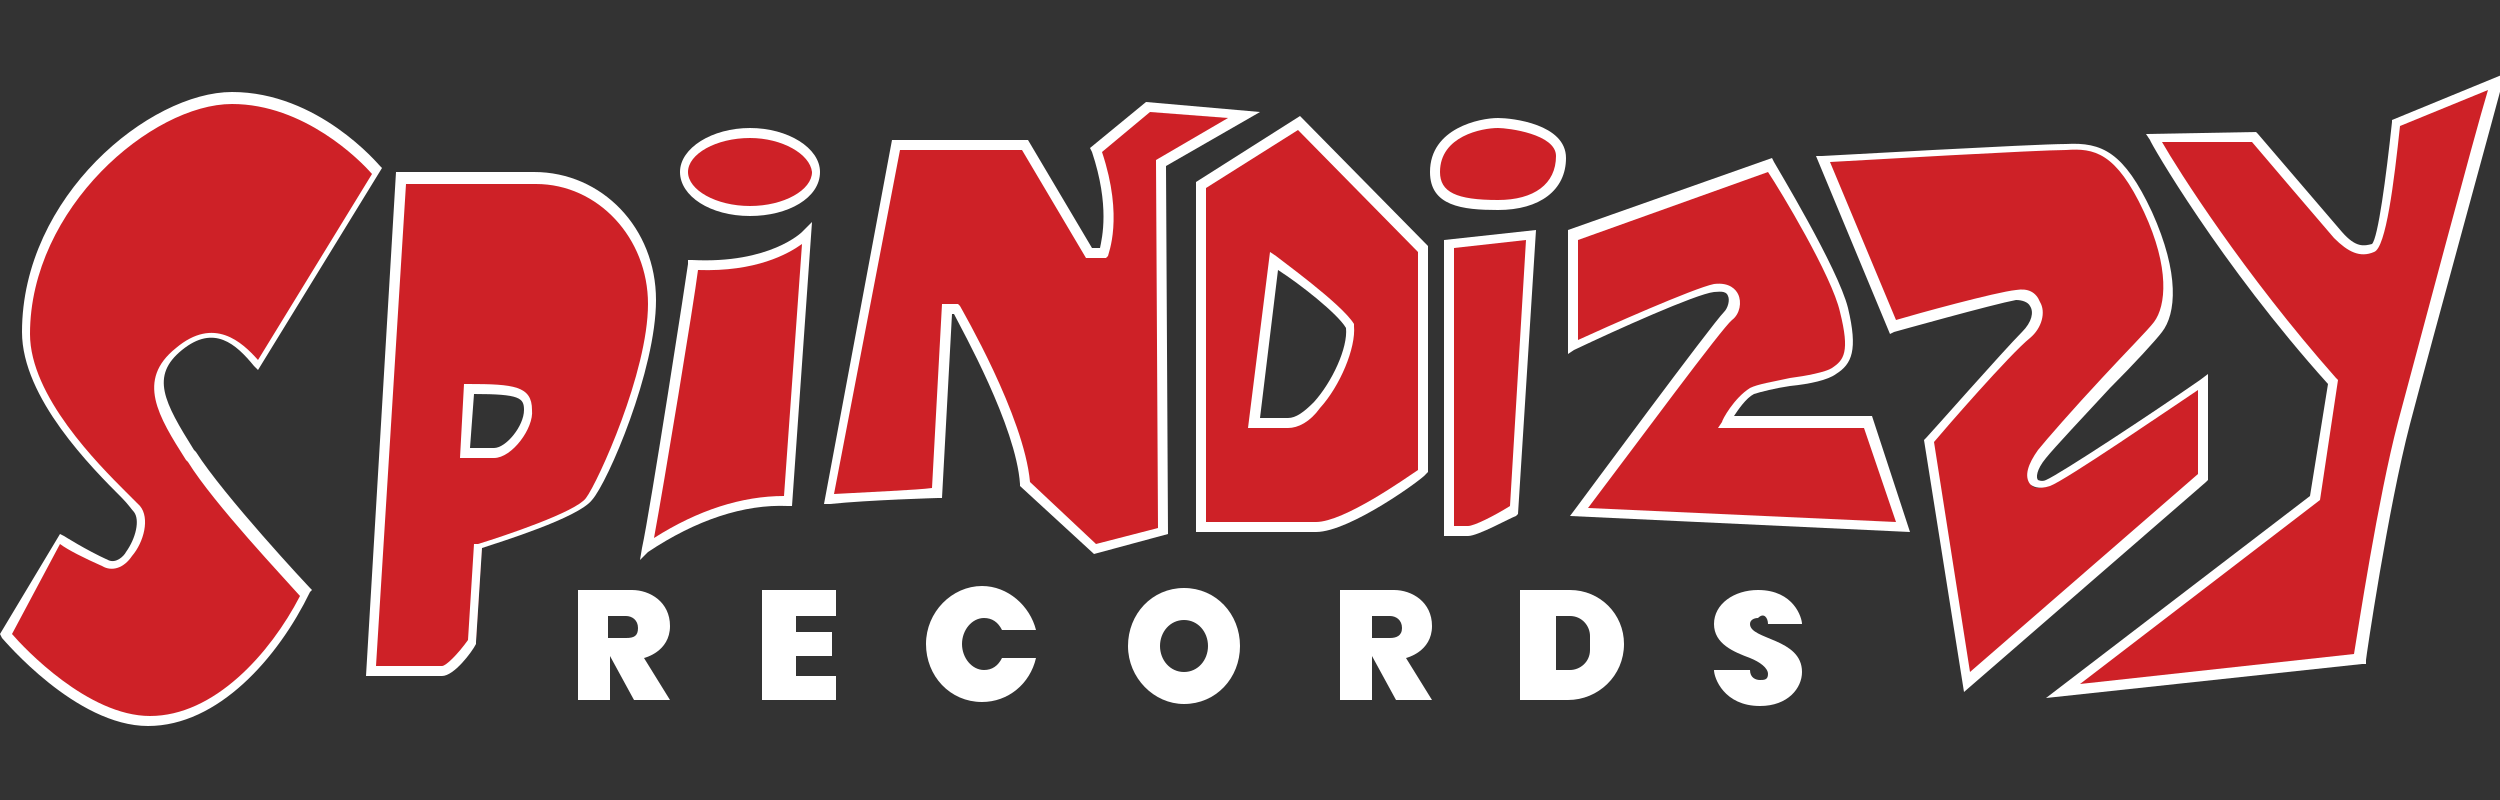
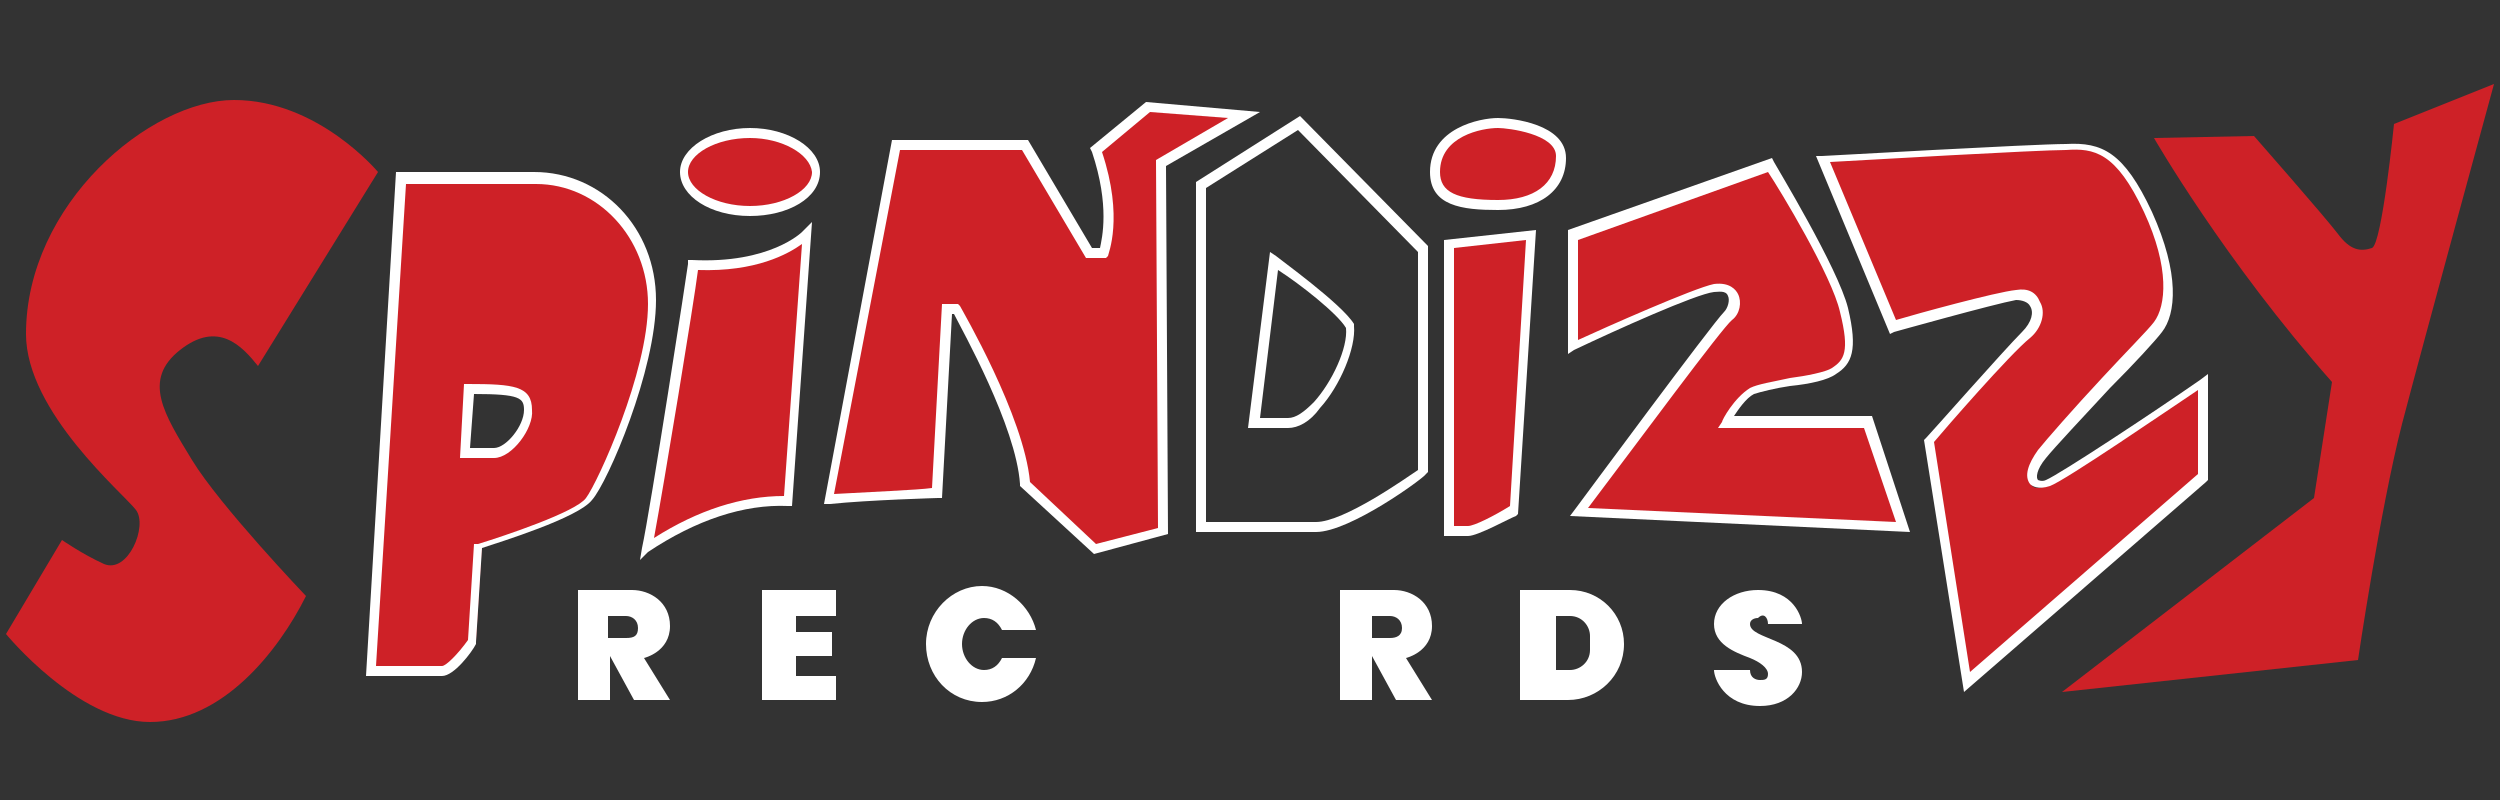
<svg xmlns="http://www.w3.org/2000/svg" version="1.1" id="Layer_2" x="0px" y="0px" viewBox="0 0 125 40" style="enable-background:new 0 0 125 40;" xml:space="preserve">
  <rect x="0" y="0" width="125" height="40" fill="#333333" stroke="none" />
  <style type="text/css">
	.st0{fill:#CE2127;}
	.st1{fill:#FFFFFF;}
	.st2{fill:none;}
</style>
  <g>
    <g>
      <path class="st0" d="M12.9,18.3l6-9.7c0,0-3-3.6-7.2-3.6S1.3,10.2,1.3,16.7c0,3.9,4.9,8,5.5,8.8s-0.4,3.2-1.6,2.7    C4.1,27.7,3.1,27,3.1,27l-2.8,4.7c0,0,3.6,4.4,7.2,4.4s6.4-3.5,7.8-6.3c0,0-4.3-4.5-5.7-6.8S7.1,19,9,17.5S12.1,17.3,12.9,18.3z" />
-       <path class="st1" d="M7.4,36.3c-3.6,0-7.2-4.3-7.3-4.4L0,31.7l3-5l0.2,0.1c0,0,1.1,0.7,2.2,1.2c0.4,0.2,0.8-0.2,0.9-0.4    C6.8,26.9,7,26,6.7,25.6c-0.1-0.1-0.3-0.4-0.6-0.7c-1.5-1.5-5-5-5-8.3c0-6.8,6.4-12,10.5-12c4.3,0,7.3,3.6,7.4,3.7l0.1,0.1    l-6.2,10.1l-0.2-0.2c-0.9-1.1-2-2.1-3.6-0.8c-1.6,1.3-0.9,2.6,0.6,5l0.1,0.1c1.4,2.2,5.6,6.7,5.7,6.8l0.1,0.1l-0.1,0.1    C13.9,32.9,10.9,36.3,7.4,36.3z M0.6,31.7c0.6,0.7,3.8,4.1,6.9,4.1c3.2,0,6-3.1,7.5-6c-0.7-0.8-4.3-4.6-5.6-6.7l-0.1-0.1    c-1.4-2.2-2.5-4-0.5-5.6c1.9-1.6,3.3-0.3,4.1,0.6l5.7-9.3C18,8,15.2,5.2,11.6,5.2c-4,0-10.1,5.2-10.1,11.5c0,3.1,3.4,6.5,4.8,7.9    c0.3,0.3,0.6,0.6,0.7,0.7c0.5,0.6,0.2,1.8-0.4,2.5c-0.4,0.6-1,0.8-1.5,0.5c-0.9-0.4-1.7-0.8-2.1-1.1L0.6,31.7z" />
    </g>
    <g>
      <path class="st0" d="M26.8,8.8c-3.4,0-6.7,0-6.7,0l-1.5,24.7c0,0,3.1,0,3.6,0s1.6-1.5,1.6-1.5l0.3-4.8c0,0,4.8-1.5,5.5-2.4    c0.7-0.9,3.1-6.5,3.1-9.9C32.7,11.6,30.1,8.8,26.8,8.8z M24.7,22.6c-0.8,0-1.4,0-1.4,0l0.2-3.2c2.4,0,3,0.2,3,1    S25.5,22.6,24.7,22.6z" />
      <path class="st1" d="M22.1,33.8h-3.8l1.5-25.2h6.9c3.4,0,6.1,2.8,6.1,6.4c0,3.5-2.4,9.1-3.2,10c-0.7,0.9-4.6,2.1-5.5,2.4l-0.3,4.7    l0,0.1C23.6,32.6,22.7,33.8,22.1,33.8z M18.8,33.3h3.3c0.2,0,0.8-0.6,1.3-1.3l0.3-4.8l0.2,0c1.3-0.4,4.9-1.6,5.4-2.3    c0.6-0.8,3.1-6.3,3.1-9.7c0-3.3-2.5-6-5.6-6h-6.5L18.8,33.3z M24.7,22.9H23l0.2-3.7h0.2c2.3,0,3.2,0.1,3.2,1.3    C26.7,21.4,25.6,22.9,24.7,22.9z M23.5,22.4h1.2c0.6,0,1.5-1.1,1.5-1.9c0-0.6-0.2-0.8-2.5-0.8L23.5,22.4z" />
    </g>
    <g>
      <path class="st0" d="M40.4,11.7c0,0-1.6,1.7-5.7,1.5c0,0-2,12.4-2.3,14.2c1.9-1.3,4.4-2.5,7.1-2.3L40.4,11.7z" />
      <path class="st1" d="M32,28l0.1-0.6c0.4-1.8,2.3-14.1,2.3-14.2l0-0.2l0.2,0c3.9,0.2,5.5-1.4,5.5-1.4l0.5-0.5l-1,14.2l-0.2,0    c-2.2-0.1-4.6,0.7-7,2.3L32,28z M34.9,13.5c-0.2,1.6-1.7,10.7-2.2,13.4c2.2-1.4,4.4-2.1,6.5-2.1l0.9-12.6    C39.4,12.7,37.8,13.6,34.9,13.5z" />
    </g>
    <g>
      <ellipse class="st0" cx="37.5" cy="8.6" rx="3.3" ry="2" />
      <path class="st1" d="M37.5,10.8c-2,0-3.5-1-3.5-2.2c0-1.2,1.6-2.2,3.5-2.2s3.5,1,3.5,2.2C41,9.9,39.4,10.8,37.5,10.8z M37.5,6.9    c-1.7,0-3.1,0.8-3.1,1.7c0,0.9,1.4,1.7,3.1,1.7s3.1-0.8,3.1-1.7C40.5,7.7,39.1,6.9,37.5,6.9z" />
    </g>
    <g>
      <path class="st0" d="M41.5,24.9l3.4-17.7h6.5l3.2,5.4h0.7c0,0,0.8-1.8-0.4-5.1l2.6-2.1l4.8,0.4l-4.2,2.4l0.1,18.4l-3.4,0.9    l-3.5-3.3c-0.3-3.3-3.4-8.8-3.4-8.8h-0.4l-0.5,9.2C46.9,24.6,43.5,24.7,41.5,24.9z" />
      <path class="st1" d="M54.7,27.7L51,24.3l0-0.1c-0.2-2.9-2.9-7.7-3.3-8.5h-0.1l-0.5,9.2l-0.2,0c0,0-3.5,0.1-5.4,0.3l-0.3,0    l3.4-18.2h6.8l3.2,5.4h0.4c0.1-0.5,0.5-2.1-0.4-4.8l-0.1-0.2l2.8-2.3L63,5.6l-4.7,2.7l0.1,18.4L54.7,27.7z M51.5,24.1l3.3,3.1    l3.1-0.8L57.8,8l3.6-2.1l-3.9-0.3l-2.4,2c1.1,3.3,0.3,5.1,0.3,5.2l-0.1,0.1h-1l-3.2-5.4H45l-3.3,17.2c1.7-0.1,4.2-0.2,4.9-0.3    l0.5-9.2h0.8l0.1,0.1C48.1,15.5,51.2,20.8,51.5,24.1z" />
    </g>
    <g>
-       <path class="st0" d="M65,6.1l-4.9,3.1v17.1c0,0,4.2,0,5.8,0c1.6,0,5.3-2.8,5.3-2.8V12.5L65,6.1z M64.4,21.2c-0.5,0-1.7,0-1.7,0    l1-8.1c0,0,3.3,2.4,3.8,3.3C67.7,18,65.8,21.2,64.4,21.2z" />
      <path class="st1" d="M65.8,26.6h-6V9.1L65,5.8l6.4,6.5v11.3l-0.1,0.1C71.2,23.9,67.5,26.6,65.8,26.6z M60.3,26.1h5.5    c1.4,0,4.5-2.2,5.1-2.6V12.6l-6-6.1l-4.6,2.9V26.1z M64.4,21.4h-2l1.1-8.8l0.3,0.2c0.1,0.1,3.3,2.4,3.9,3.4l0,0.1    c0.1,1.1-0.7,3-1.7,4.1C65.5,21.1,64.9,21.4,64.4,21.4z M63,20.9h1.4c0.4,0,0.8-0.3,1.3-0.8c0.9-1,1.7-2.7,1.6-3.7    c-0.4-0.7-2.3-2.2-3.4-2.9L63,20.9z" />
    </g>
    <g>
      <path class="st0" d="M74.9,6.1c-0.8,0-3.2,0.4-3.2,2.5c0,1.3,1.2,1.6,3.2,1.6c2,0,3.1-1,3.1-2.4S75.3,6.1,74.9,6.1z" />
      <path class="st1" d="M74.9,10.5c-1.8,0-3.4-0.2-3.4-1.9c0-2.2,2.5-2.7,3.4-2.7c0.7,0,3.4,0.3,3.4,2C78.3,9.5,77,10.5,74.9,10.5z     M74.9,6.4c-0.8,0-2.9,0.4-2.9,2.2c0,1,0.8,1.4,2.9,1.4c1.8,0,2.9-0.8,2.9-2.2C77.8,6.7,75.4,6.4,74.9,6.4z" />
    </g>
    <g>
      <path class="st0" d="M76.5,11.7l-4.1,0.4v14.4c0,0,0.5,0,1,0s2.3-1.1,2.3-1.1L76.5,11.7z" />
      <path class="st1" d="M73.4,26.8h-1.2V12l4.6-0.5l-0.9,14.2l-0.1,0.1C75.5,25.9,73.9,26.8,73.4,26.8z M72.6,26.3h0.8    c0.3,0,1.3-0.5,2.1-1L76.3,12l-3.6,0.4V26.3z" />
    </g>
    <g>
      <path class="st0" d="M88.5,8.2l-9.8,3.5v5.6c0,0,5.9-2.7,7-2.9c1.1-0.2,1.2,0.8,0.7,1.4c-0.6,0.6-7.4,9.7-7.4,9.7l16.2,0.7    l-1.8-5.2h-7.1c0,0,0.6-1.2,1.3-1.6c0.7-0.4,3.4-0.5,4.1-1c0.7-0.5,1-1.1,0.5-3.1C91.7,13.5,88.5,8.2,88.5,8.2z" />
      <path class="st1" d="M95.5,26.6l-17-0.8l0.3-0.4c0.3-0.4,6.8-9.2,7.4-9.8c0.2-0.2,0.3-0.6,0.2-0.8c-0.1-0.3-0.5-0.2-0.7-0.2    c-0.9,0.1-4.9,1.9-7,2.9l-0.3,0.2v-6.2l10.2-3.6l0.1,0.2c0.1,0.2,3.2,5.3,3.7,7.3c0.5,2.1,0.2,2.8-0.6,3.3    c-0.4,0.3-1.3,0.5-2.3,0.6c-0.7,0.1-1.5,0.3-1.8,0.4c-0.4,0.2-0.8,0.8-1,1.1h6.9L95.5,26.6z M79.4,25.4l15.4,0.7l-1.6-4.7h-7.3    l0.2-0.3c0-0.1,0.6-1.2,1.4-1.7c0.4-0.2,1.1-0.3,2-0.5c0.8-0.1,1.8-0.3,2.1-0.5c0.6-0.4,0.9-0.8,0.4-2.8c-0.4-1.8-3-6.1-3.6-7    l-9.5,3.4V17c1.3-0.6,5.8-2.6,6.8-2.8c0.8-0.1,1.1,0.3,1.2,0.5c0.2,0.4,0.1,1-0.3,1.3C86.1,16.4,81.9,22.1,79.4,25.4z" />
    </g>
    <g>
      <path class="st0" d="M91.1,8l3.5,8.4c0,0,5-1.4,6.1-1.6c1.1-0.2,1.5,1.1,0.5,2c-1,0.9-4.8,5.3-4.8,5.3l1.9,12.1l11.8-10.2v-4.8    c0,0-6.8,4.7-7.8,5.1s-1-0.5-0.3-1.5c0.7-1,5.1-5.5,5.8-6.4c0.7-0.8,0.9-2.8-0.5-5.8c-1.4-3-2.5-3.3-4.1-3.2    C101.7,7.4,91.1,8,91.1,8z" />
      <path class="st1" d="M98.2,34.6l-2-12.6l0.1-0.1c0.2-0.2,3.9-4.4,4.8-5.3c0.5-0.5,0.6-1,0.4-1.3c-0.1-0.2-0.4-0.3-0.7-0.3    c-1.1,0.2-6.1,1.6-6.1,1.6l-0.2,0.1l-3.7-8.9l0.3,0c0.1,0,10.6-0.6,12.2-0.6c1.8-0.1,2.9,0.4,4.3,3.4c1.4,3.1,1.2,5.1,0.5,6    c-0.3,0.4-1.4,1.6-2.6,2.8c-1.3,1.4-2.8,3-3.2,3.5c-0.5,0.6-0.5,1-0.4,1.1c0,0,0.2,0.1,0.4,0c0.7-0.3,5.4-3.4,7.7-5l0.4-0.3V24    l-0.1,0.1L98.2,34.6z M96.7,22.1l1.8,11.5l11.4-9.9v-4.2c-1.5,1-6.6,4.5-7.4,4.8c-0.6,0.2-0.9,0-1-0.1c-0.3-0.4-0.1-1,0.4-1.7    c0.4-0.5,1.8-2.1,3.2-3.6c1.2-1.3,2.3-2.4,2.6-2.8c0.6-0.8,0.8-2.7-0.5-5.5c-1.4-3-2.5-3.2-3.9-3.1c-1.4,0-10,0.5-11.8,0.6    l3.3,7.9c1-0.3,5-1.4,6-1.5c0.6-0.1,1,0.1,1.2,0.6c0.3,0.5,0.1,1.3-0.5,1.8C100.5,17.7,97.2,21.5,96.7,22.1z" />
    </g>
    <g>
      <path class="st0" d="M107.7,6.9c0,0,3.5,6.1,8.9,12.2l-0.9,5.8l-12.6,9.7l14.8-1.6c0,0,1.1-7.5,2.2-11.8c1.1-4.2,4.6-17,4.6-17    l-5,2c0,0-0.6,6-1.1,6.2c-0.6,0.2-1.1,0.1-1.7-0.7s-4.2-4.9-4.2-4.9L107.7,6.9z" />
-       <path class="st1" d="M102.3,34.9l13.2-10.1l0.9-5.6c-5.4-6-8.9-12.1-8.9-12.2l-0.2-0.3l5.5-0.1l0.1,0.1c0,0,3.6,4.2,4.2,4.9    c0.7,0.8,1.1,0.7,1.5,0.6c0.3-0.3,0.7-3.3,1-6.1l0-0.1l5.6-2.3l-0.1,0.5c0,0.1-3.5,12.8-4.6,17c-1.1,4.2-2.2,11.7-2.2,11.8l0,0.2    l-0.2,0L102.3,34.9z M108.1,7.1c0.8,1.4,4.1,6.6,8.7,11.8l0.1,0.1l-0.9,6l-12,9.2l13.7-1.5c0.2-1.2,1.2-7.8,2.2-11.6    c1-3.7,3.8-14.3,4.5-16.6l-4.4,1.8c-0.3,2.8-0.7,6.1-1.3,6.3c-0.7,0.3-1.3,0-2-0.7c-0.6-0.7-3.6-4.2-4.1-4.8L108.1,7.1z" />
    </g>
    <g>
      <path class="st1" d="M33.5,31.3c0-1.2-1-1.8-1.9-1.8c-1,0-2.7,0-2.7,0V35h1.6v-2.2l1.2,2.2h1.8l-1.3-2.1    C32.2,32.9,33.5,32.6,33.5,31.3z M31.3,31.9h-0.9v-1.1h0.9c0.3,0,0.6,0.2,0.6,0.6S31.7,31.9,31.3,31.9z" />
    </g>
    <g>
      <path class="st1" d="M71.6,31.3c0-1.2-1-1.8-1.9-1.8s-2.7,0-2.7,0V35h1.6v-2.2l1.2,2.2h1.8l-1.3-2.1    C70.3,32.9,71.6,32.6,71.6,31.3z M69.5,31.9h-0.9v-1.1h0.9c0.3,0,0.6,0.2,0.6,0.6S69.8,31.9,69.5,31.9z" />
    </g>
    <g>
      <polygon class="st1" points="41.8,30.8 41.8,29.5 38.1,29.5 38.1,35 41.8,35 41.8,33.8 39.8,33.8 39.8,32.8 41.6,32.8 41.6,31.6     39.8,31.6 39.8,30.8   " />
    </g>
    <g>
      <path class="st1" d="M50.1,32.9c-0.2,0.4-0.5,0.6-0.9,0.6c-0.6,0-1.1-0.6-1.1-1.3c0-0.7,0.5-1.3,1.1-1.3c0.4,0,0.7,0.2,0.9,0.6    h1.7c-0.3-1.2-1.4-2.2-2.7-2.2c-1.5,0-2.8,1.3-2.8,2.9c0,1.6,1.2,2.9,2.8,2.9c1.3,0,2.4-0.9,2.7-2.2H50.1z" />
    </g>
    <g>
-       <path class="st1" d="M59.2,29.4c-1.6,0-2.8,1.3-2.8,2.9c0,1.6,1.3,2.9,2.8,2.9c1.6,0,2.8-1.3,2.8-2.9C62,30.7,60.8,29.4,59.2,29.4    z M59.2,33.6c-0.7,0-1.2-0.6-1.2-1.3c0-0.7,0.5-1.3,1.2-1.3c0.7,0,1.2,0.6,1.2,1.3C60.4,33,59.9,33.6,59.2,33.6z" />
-     </g>
+       </g>
    <g>
      <path class="st1" d="M78.5,29.5H76V35h2.4c1.5,0,2.8-1.2,2.8-2.8C81.2,30.7,80,29.5,78.5,29.5z M79.5,32.5c0,0.6-0.5,1-1,1h-0.7    v-2.7h0.7c0.6,0,1,0.5,1,1V32.5z" />
    </g>
    <g>
      <path class="st1" d="M88.4,31.2h1.7c0-0.3-0.4-1.7-2.2-1.7c-1.2,0-2.2,0.7-2.2,1.7s1,1.4,1.8,1.7c0.5,0.2,0.9,0.5,0.9,0.8    c0,0.3-0.2,0.3-0.4,0.3c-0.2,0-0.5-0.1-0.5-0.5h-1.8c0,0.4,0.5,1.8,2.3,1.8c1.4,0,2.1-0.9,2.1-1.7c0-1.7-2.6-1.6-2.6-2.4    c0-0.2,0.2-0.3,0.4-0.3C88.2,30.6,88.4,30.9,88.4,31.2z" />
    </g>
  </g>
  <rect class="st2" width="125" height="40" />
</svg>